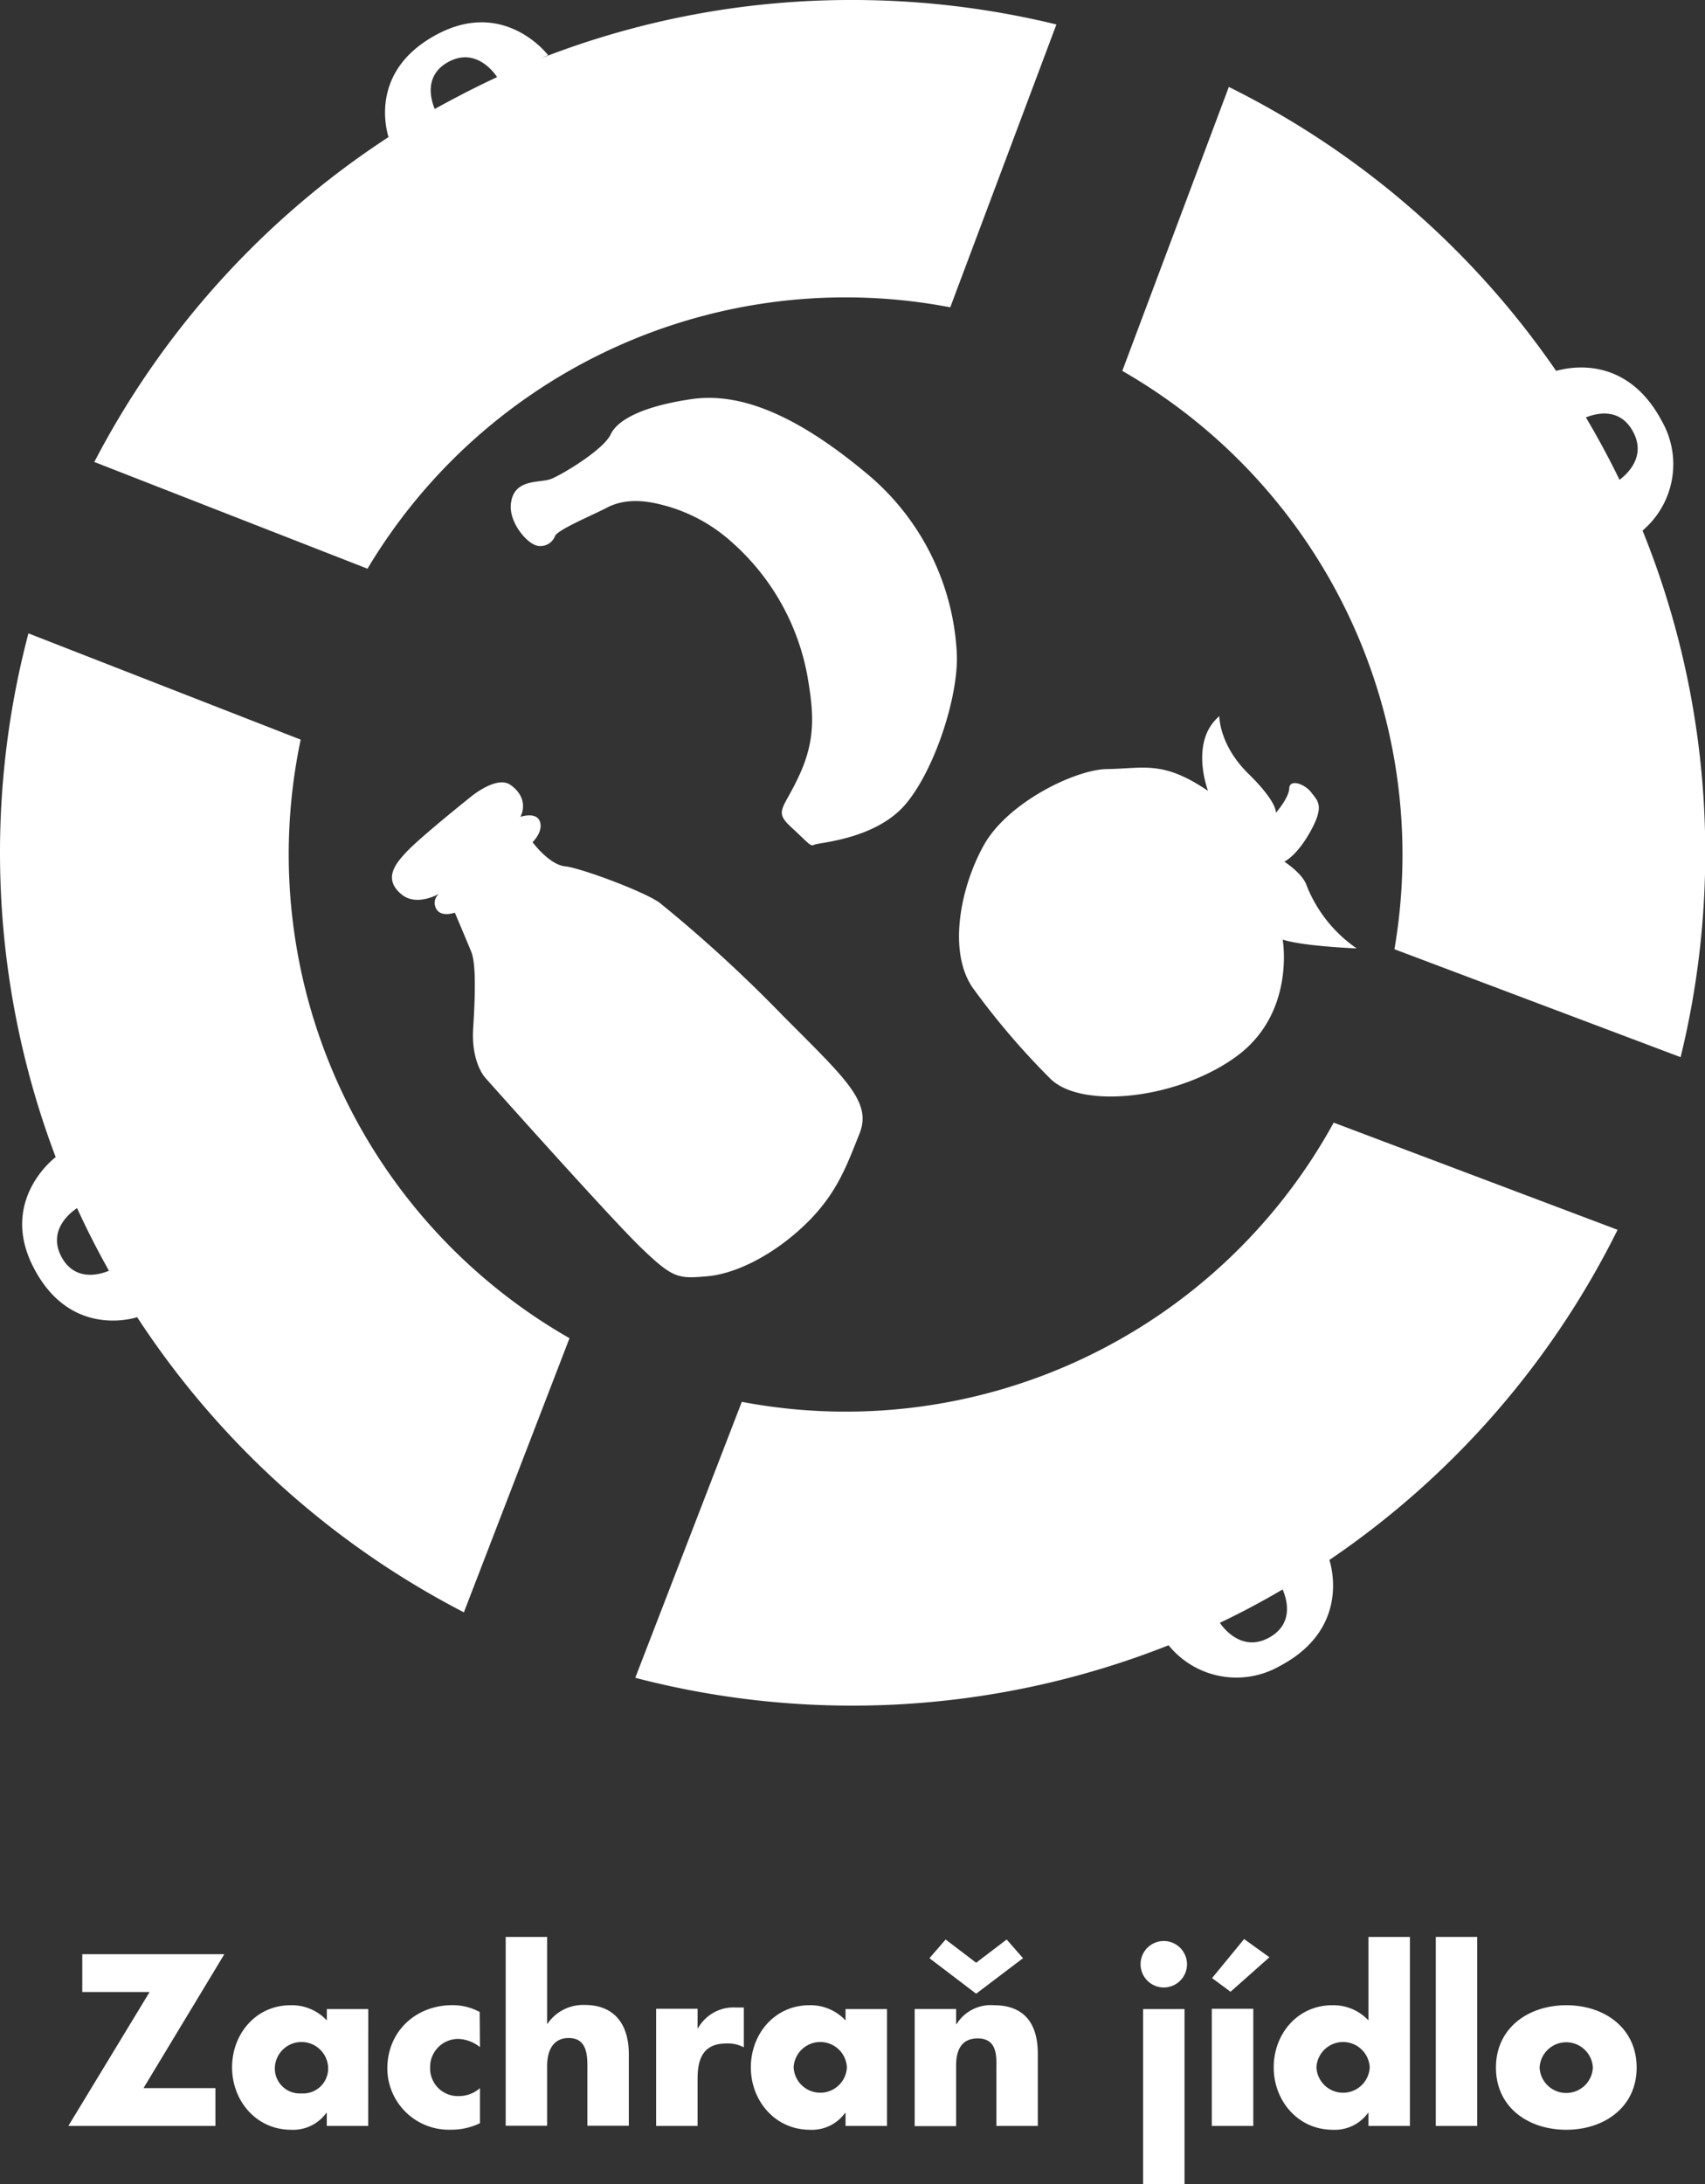
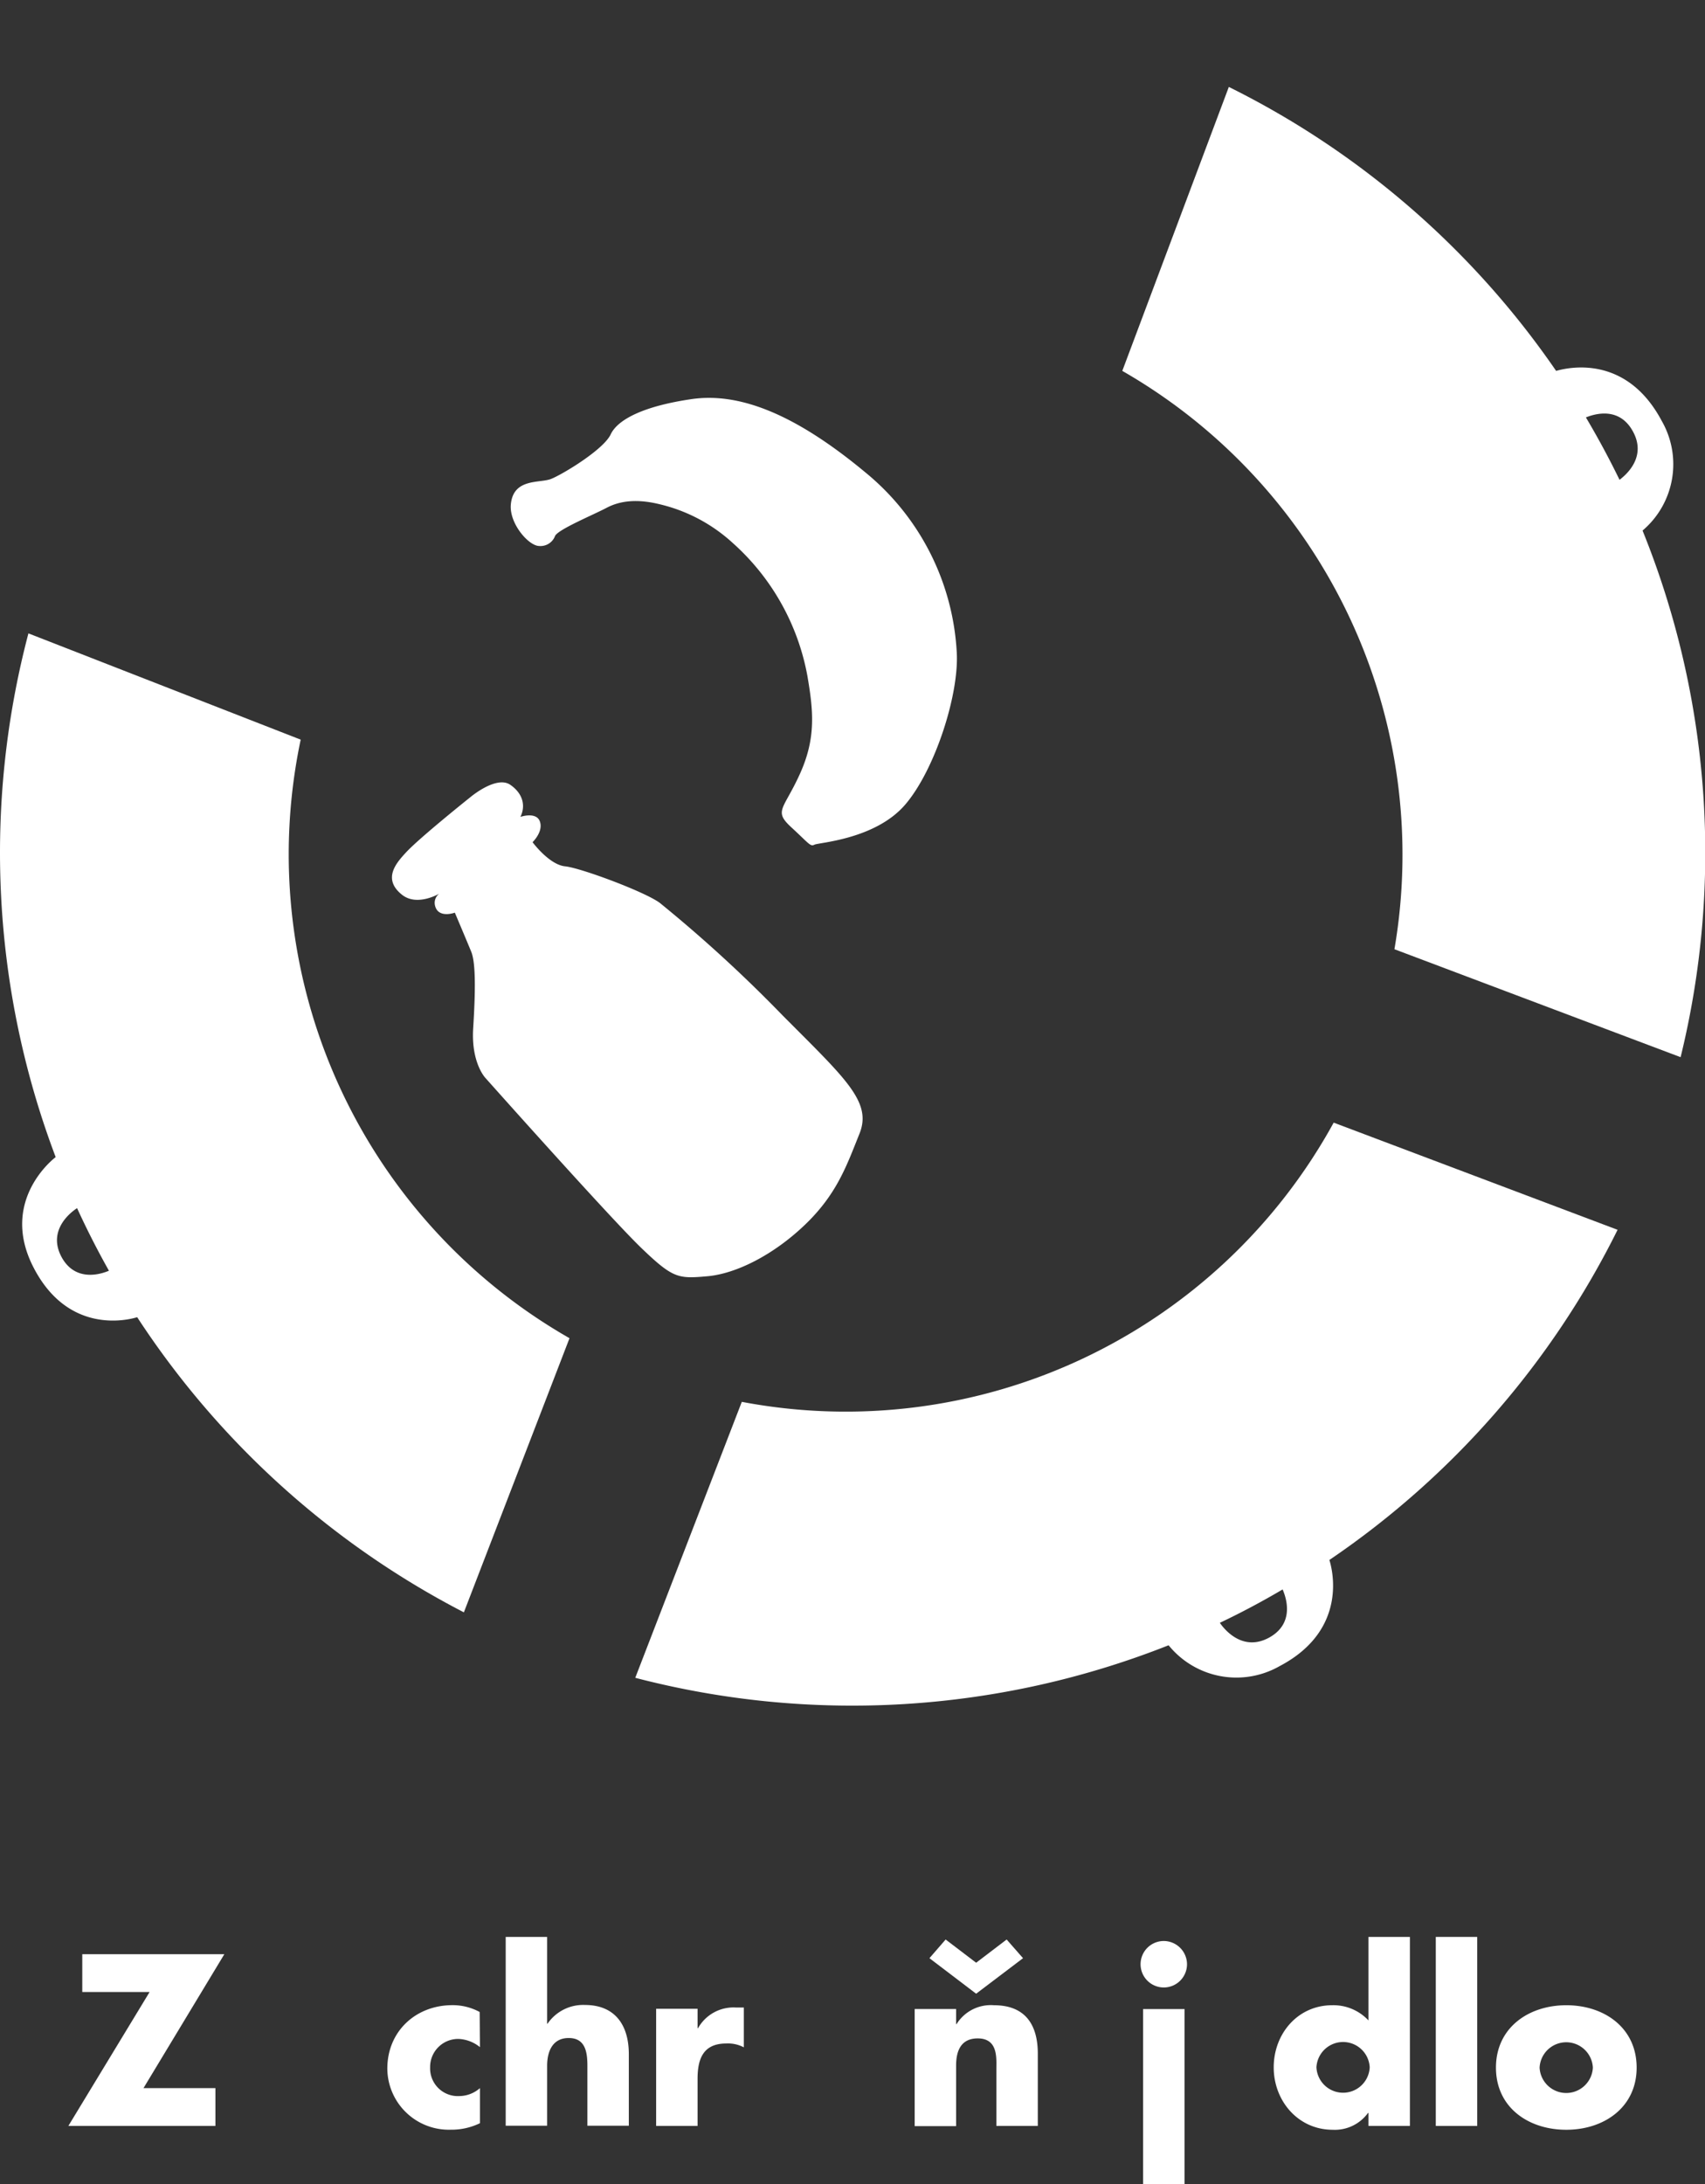
<svg xmlns="http://www.w3.org/2000/svg" viewBox="0 0 262.14 335.68">
  <rect x="0" y="0" width="262.14" height="335.68" fill="#333333" stroke="none" />
  <defs>
    <style>.cls-1{fill:#fff;}</style>
  </defs>
  <title>3</title>
  <g id="Layer_2" data-name="Layer 2">
    <g id="Layer_1-2" data-name="Layer 1">
      <path class="cls-1" d="M112.65,83.44a36.11,36.11,0,0,1,11.49,20.46c.9,5.29,1.36,9.46-1.14,15s-4.12,5.68-1.34,8.24,2.92,3,3.57,2.67,9.35-.81,13.94-6.15,8.36-17.08,7.92-23.55A38.39,38.39,0,0,0,133,72.56C122,63.43,113.5,60.29,106.31,61.34S95,64.4,93.89,66.76s-7.44,6.17-9.18,6.85-5.79-.16-6.17,3.91c-.27,2.91,2.72,6.37,4.36,6.39a2.39,2.39,0,0,0,2.43-1.52c.41-1,5.88-3.26,7.92-4.34s4.63-1.41,8.07-.58A25.21,25.21,0,0,1,112.65,83.44Z" />
      <path class="cls-1" d="M67.54,137.34a1.76,1.76,0,0,0-.68,1.73c.42,2.17,3.07,1.19,3.07,1.19s1.78,4.2,2.52,6,.63,6.48.3,11.79,1.88,7.61,1.88,7.61,19.13,21.48,24,26.16,5.66,4.71,10.12,4.32,10.25-3.32,15.1-8,6.34-9.05,8.3-13.93-2.19-8.47-11.83-18.16a215.75,215.75,0,0,0-18.85-17.27c-2.21-1.68-12.14-5.39-14.59-5.64s-5-3.71-5-3.71,1.68-1.6,1.13-3.17-3-.72-3-.72c.73-1.45.61-3.42-1.54-4.92s-6.15,1.89-6.15,1.89-7.85,6.26-9.92,8.52c-1.47,1.59-3.7,4.09-.5,6.55C64.23,139.31,67.54,137.34,67.54,137.34Z" />
-       <path class="cls-1" d="M185.73,121.54s-2.9-7.56,1.74-11.48c0,0-.06,4.41,4.48,8.86s4.21,6,4.21,6,2-2.27,2.06-3.77,2.4-.67,3.38.63,2.07,2-.07,5.9-4.07,4.74-4.07,4.74,2.88,1.84,3.46,3.74a21.21,21.21,0,0,0,7.66,9.59s-8.19-.31-11.37-1.35c0,0,2,11.2-7,17.87s-24.07,8.29-28.8,3.43a115.37,115.37,0,0,1-11.6-13.54c-4.23-5.55-2.19-15.81,1.49-22.34s14.12-11.62,19-11.63C176,118.1,178.79,116.85,185.73,121.54Z" />
      <path class="cls-1" d="M252.5,81.57a13.36,13.36,0,0,0,3-16.86C250,54.34,241,56.51,239.25,57a132.32,132.32,0,0,0-50.32-43.64L172.55,57a85.71,85.71,0,0,1,41.84,88.88l44,16.59a132,132,0,0,0-5.85-80.93ZM251,66.2c2.28,4-1,6.78-2,7.54q-2.38-4.89-5.17-9.59C245.34,63.54,248.94,62.56,251,66.2Z" />
-       <path class="cls-1" d="M131.07,0a130.85,130.85,0,0,0-48,9l1.2-.52S77.72-.17,67.41,5.17s-8.2,14.13-7.68,15.9A132.75,132.75,0,0,0,14.5,71l42,16.4A85.61,85.61,0,0,1,146.1,47.23L162.42,3.76A132.39,132.39,0,0,0,131.07,0ZM66.84,16.75c-.59-1.43-1.67-5.1,2-7.18,4.35-2.44,7.23,1.73,7.59,2.28C73.2,13.35,70,15,66.84,16.75Z" />
      <path class="cls-1" d="M44.39,131.33a85.6,85.6,0,0,1,1.84-17.66L4.37,97.34a132.15,132.15,0,0,0,4.19,80.49c-.2.14-8.66,6.6-3.47,16.83,5.38,10.6,14.72,8.17,16,7.77a132.8,132.8,0,0,0,50.23,45.36l16.24-42.13A85.68,85.68,0,0,1,44.39,131.33ZM9.5,193.25c-2.42-4.4,1.83-7.24,2.35-7.58q2.25,4.91,4.9,9.62C15.39,195.87,11.59,197,9.5,193.25Z" />
      <path class="cls-1" d="M248.7,189l-43.65-16.47a85.57,85.57,0,0,1-91,42.91L97.67,257.85a132.17,132.17,0,0,0,82-5,13.42,13.42,0,0,0,17.06,3.21c10.63-5.58,8.08-15,7.66-16.32A132.41,132.41,0,0,0,248.7,189Zm-53.48,62.62c-4.27,2.42-7.17-1.48-7.67-2.22q4.94-2.35,9.65-5.13C197.81,245.67,199,249.46,195.22,251.62Z" />
      <path class="cls-1" d="M33.12,320.91v5.81H10.51L23,306.14H12.65v-5.81H34.49L22.06,320.91Z" />
-       <path class="cls-1" d="M56.61,326.72H50.24v-2h-.07a6.3,6.3,0,0,1-5.43,2.59c-5.32,0-9.06-4.44-9.06-9.59s3.67-9.55,9-9.55a7.34,7.34,0,0,1,5.57,2.34v-1.75h6.37Zm-14.35-9a3.83,3.83,0,0,0,4.09,4,3.84,3.84,0,0,0,4.1-4,4.1,4.1,0,0,0-8.19,0Z" />
      <path class="cls-1" d="M73.79,314.61a5.6,5.6,0,0,0-3.29-1.26,4.31,4.31,0,0,0-4.37,4.37,4.26,4.26,0,0,0,4.48,4.41,4.87,4.87,0,0,0,3.18-1.22v5.39a10,10,0,0,1-4.48,1,9.46,9.46,0,0,1-9.76-9.38c0-5.77,4.41-9.76,10-9.76a8.69,8.69,0,0,1,4.2,1.05Z" />
      <path class="cls-1" d="M84.12,297.67V311h.07a6.63,6.63,0,0,1,5.74-2.87c4.55,0,6.75,3,6.75,7.56v11H90.31v-9.21c0-2.1-.31-4.27-2.87-4.27s-3.32,2.17-3.32,4.27v9.21H77.75V297.67Z" />
      <path class="cls-1" d="M107.25,311.7h.07a6.25,6.25,0,0,1,5.81-3.18h1.23v6.12a5.19,5.19,0,0,0-2.7-.59c-3.53,0-4.41,2.34-4.41,5.42v7.25h-6.37v-18h6.37Z" />
-       <path class="cls-1" d="M136.37,326.72H130v-2h-.07a6.28,6.28,0,0,1-5.42,2.59c-5.32,0-9.07-4.44-9.07-9.59s3.68-9.55,9-9.55a7.33,7.33,0,0,1,5.56,2.34v-1.75h6.37Zm-14.35-9a4.1,4.1,0,0,0,8.19,0,4.1,4.1,0,0,0-8.19,0Z" />
      <path class="cls-1" d="M147,311.07h.07a6.2,6.2,0,0,1,5.74-2.9c4.83,0,6.75,3,6.75,7.45v11.1h-6.37V318c0-1.72.28-4.73-2.87-4.73-2.59,0-3.32,1.93-3.32,4.17v9.31h-6.37v-18H147Zm-1.61-13,4.69,3.57,4.69-3.57,2.52,2.87-7.21,5.46-7.18-5.46Z" />
      <path class="cls-1" d="M182.5,301.87a3.57,3.57,0,1,1-3.57-3.57A3.59,3.59,0,0,1,182.5,301.87Zm-.38,33.81h-6.37V308.76h6.37Z" />
-       <path class="cls-1" d="M192.69,326.72h-6.38v-18h6.38Zm-3.5-20.62L186.35,304l4.93-6,3.89,2.8Z" />
      <path class="cls-1" d="M210.4,324.72h-.07a6.3,6.3,0,0,1-5.43,2.59c-5.32,0-9.07-4.44-9.07-9.59s3.68-9.55,9-9.55a7.36,7.36,0,0,1,5.57,2.34V297.67h6.37v29.05H210.4Zm-8-7a4.1,4.1,0,0,0,8.19,0,4.1,4.1,0,0,0-8.19,0Z" />
      <path class="cls-1" d="M227.12,326.72h-6.37V297.67h6.37Z" />
      <path class="cls-1" d="M251.63,317.76c0,6.09-5,9.55-10.82,9.55S230,323.88,230,317.76s5-9.59,10.82-9.59S251.63,311.63,251.63,317.76Zm-14.92,0a4.1,4.1,0,0,0,8.19,0,4.1,4.1,0,0,0-8.19,0Z" />
    </g>
  </g>
</svg>